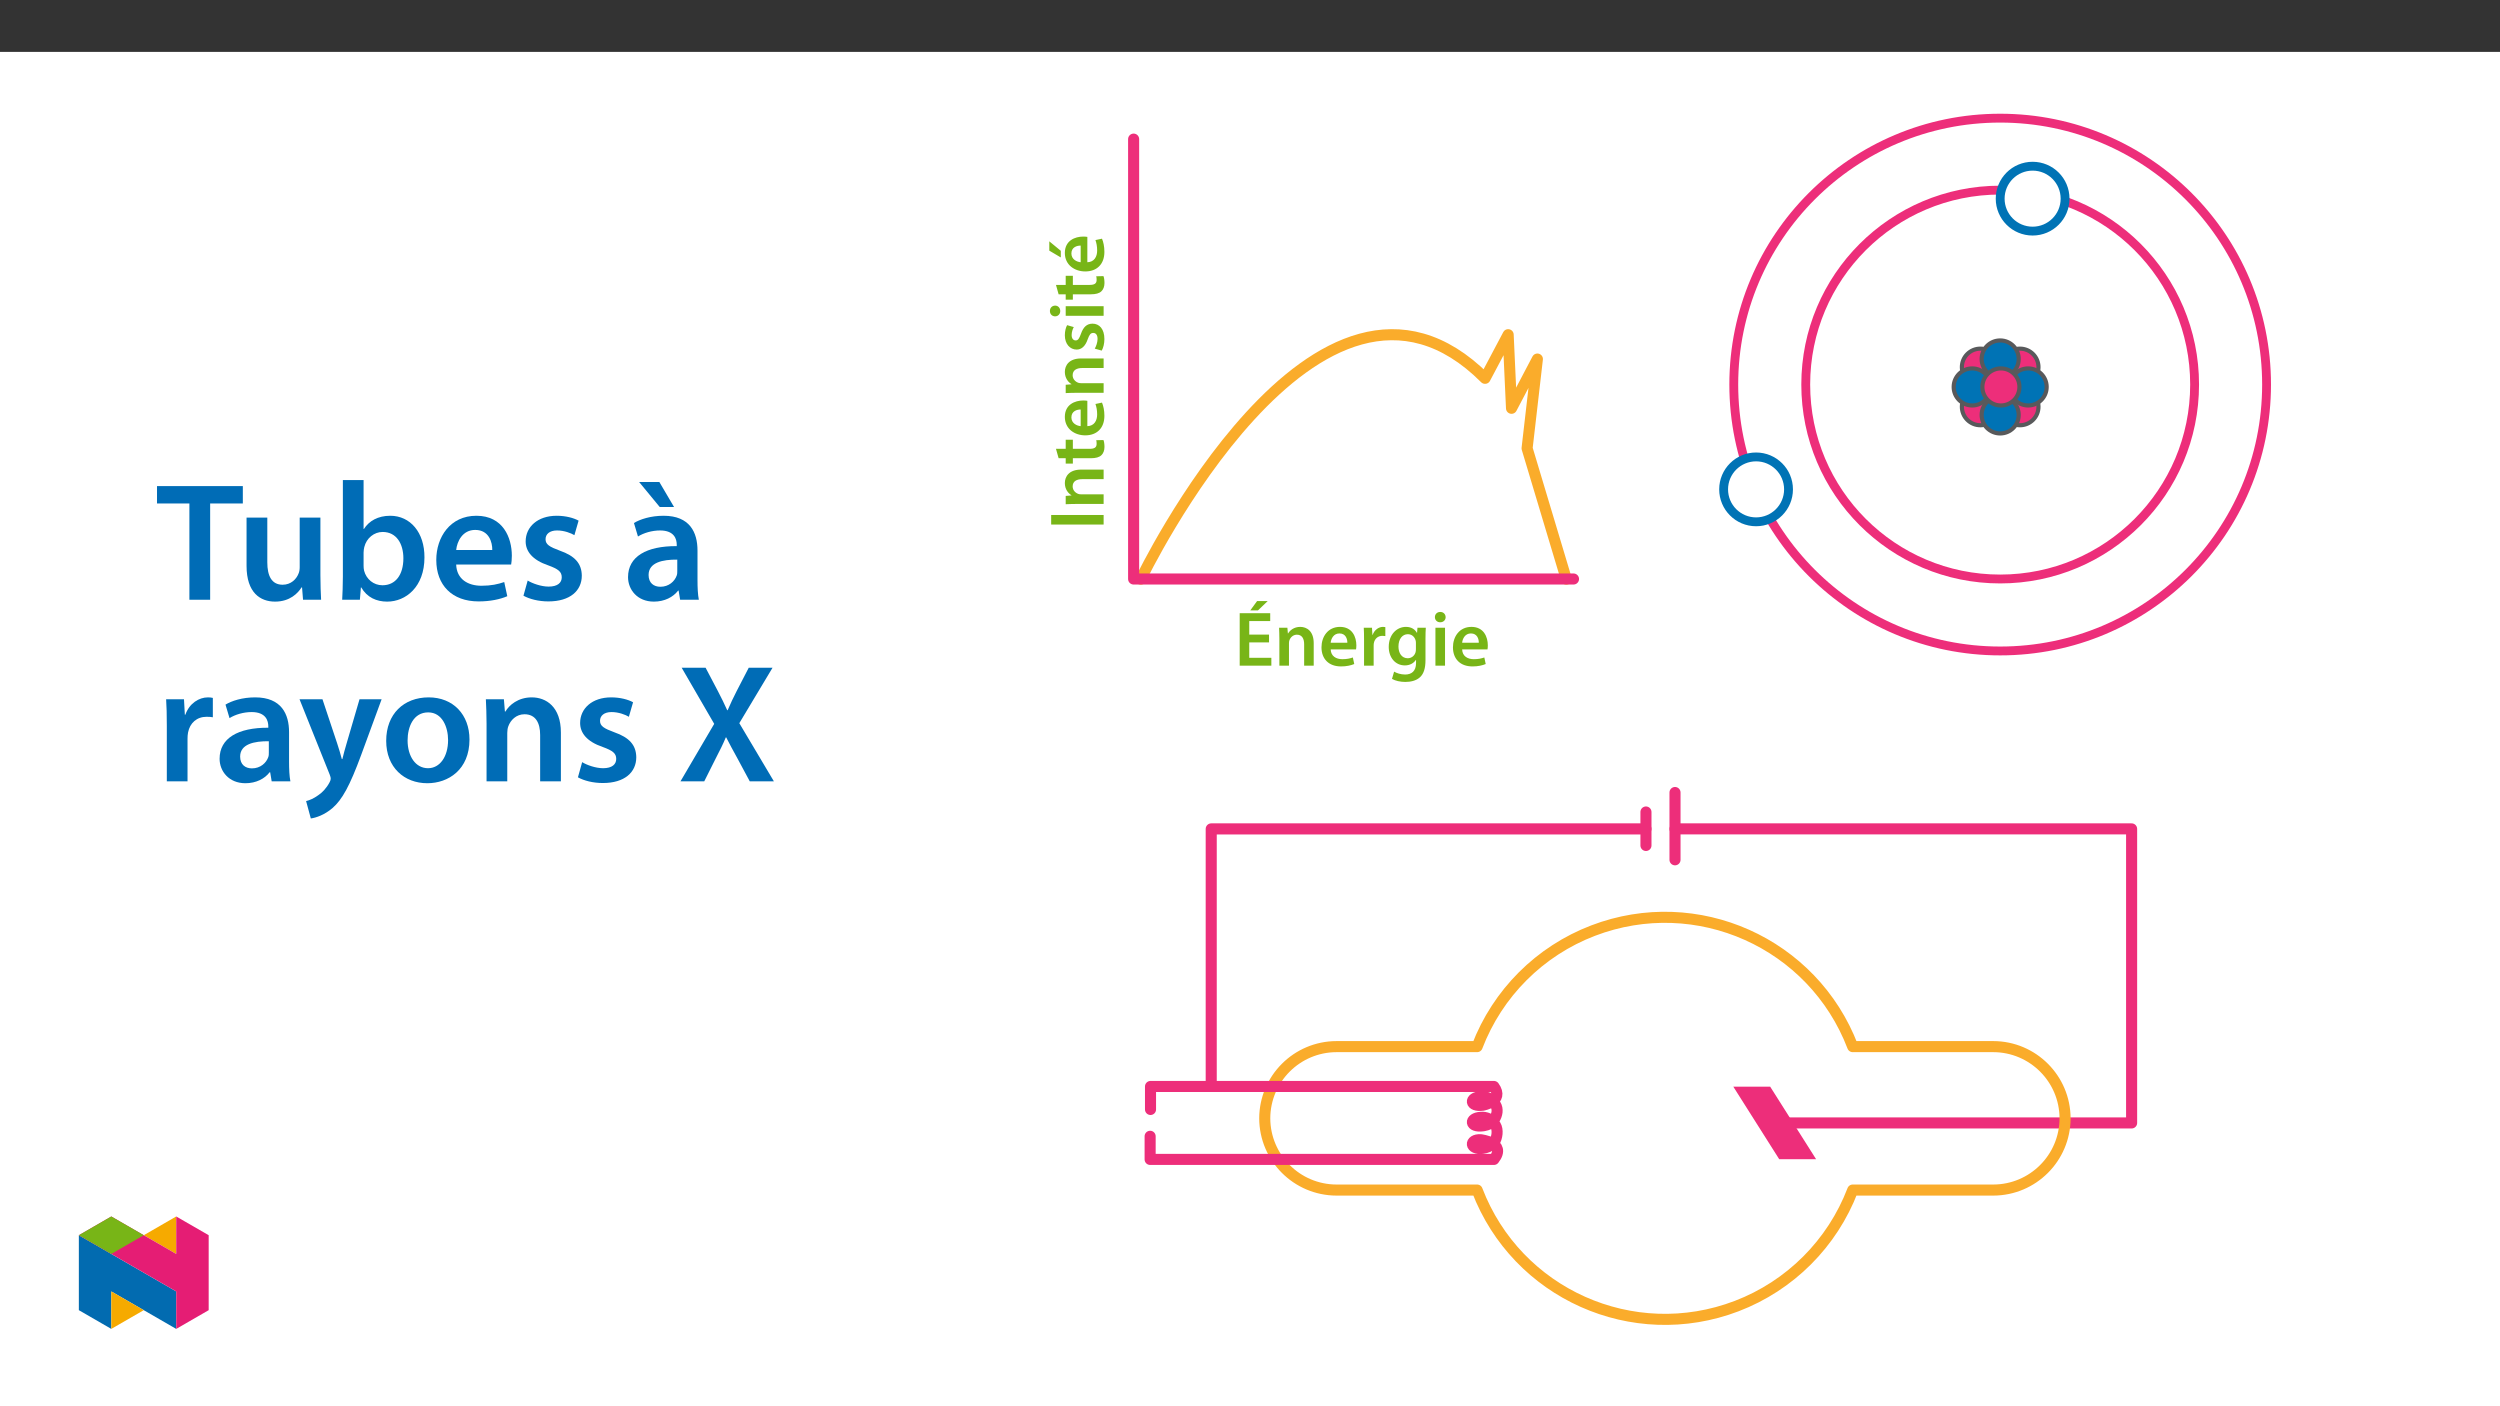
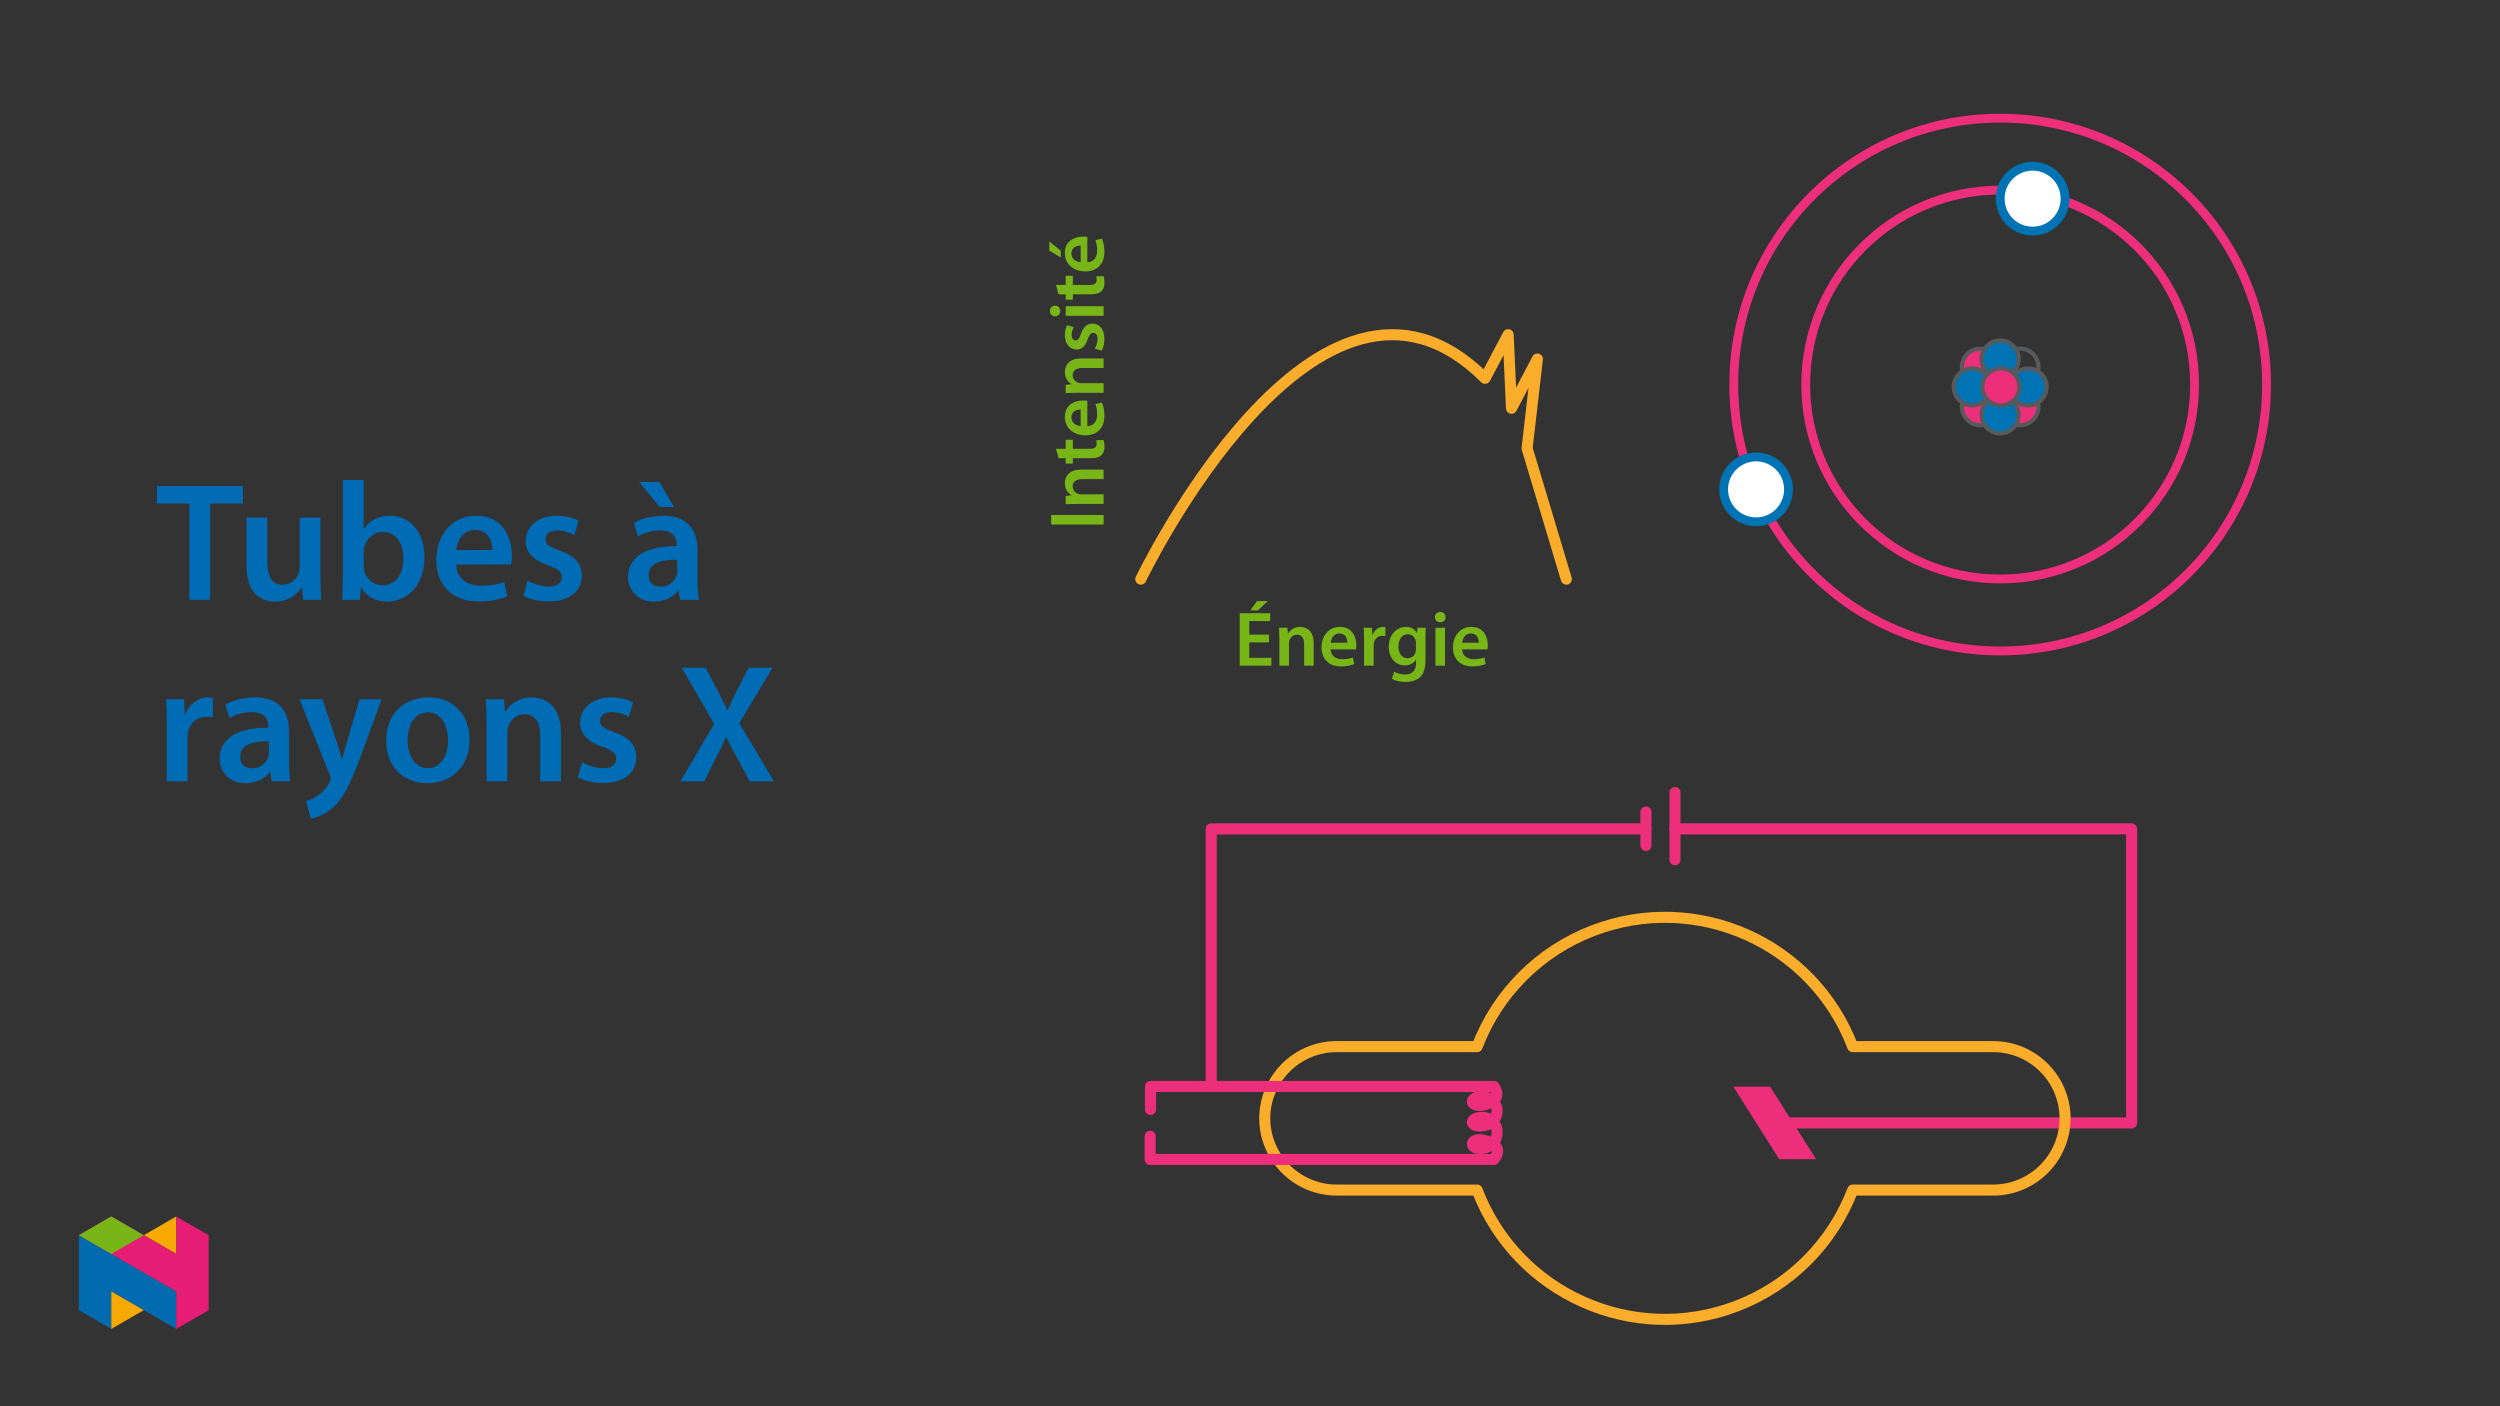
<svg xmlns="http://www.w3.org/2000/svg" xmlns:xlink="http://www.w3.org/1999/xlink" viewBox="0 0 960 540" version="1.1">
  <rect x="0" y="0" width="960" height="540" fill="#333333" stroke="none" />
  <defs>
    <g>
      <symbol overflow="visible" id="glyph0-0">
        <path style="stroke:none;" d="M 0 0 L 0 -14.938 L -20.922 -14.938 L -20.922 0 Z M -11.812 -7.469 L -19.422 -2.391 L -19.422 -12.547 Z M -10.469 -8.375 L -18.078 -13.453 L -2.844 -13.453 Z M -1.5 -2.391 L -9.109 -7.469 L -1.5 -12.547 Z M -18.078 -1.5 L -10.469 -6.578 L -2.844 -1.5 Z M -18.078 -1.5 " />
      </symbol>
      <symbol overflow="visible" id="glyph0-1">
        <path style="stroke:none;" d="M -20.141 -2.125 L 0 -2.125 L 0 -5.797 L -20.141 -5.797 Z M -20.141 -2.125 " />
      </symbol>
      <symbol overflow="visible" id="glyph0-2">
        <path style="stroke:none;" d="M 0 -1.969 L 0 -5.656 L -8.578 -5.656 C -9 -5.656 -9.453 -5.703 -9.75 -5.828 C -10.844 -6.219 -11.891 -7.234 -11.891 -8.703 C -11.891 -10.703 -10.312 -11.484 -8.219 -11.484 L 0 -11.484 L 0 -15.156 L -8.641 -15.156 C -13.234 -15.156 -14.891 -12.531 -14.891 -9.984 C -14.891 -7.562 -13.516 -5.984 -12.375 -5.328 L -12.375 -5.234 L -14.562 -5.047 L -14.562 -1.859 C -13.297 -1.906 -11.891 -1.969 -10.219 -1.969 Z M 0 -1.969 " />
      </symbol>
      <symbol overflow="visible" id="glyph0-3">
        <path style="stroke:none;" d="M -17.281 -2.578 L -14.562 -2.578 L -14.562 -0.516 L -11.812 -0.516 L -11.812 -2.578 L -4.969 -2.578 C -3.047 -2.578 -1.703 -2.922 -0.859 -3.734 C -0.125 -4.422 0.328 -5.531 0.328 -6.906 C 0.328 -8.047 0.156 -9.031 -0.062 -9.562 L -2.844 -9.5 C -2.719 -9.094 -2.688 -8.734 -2.688 -8.078 C -2.688 -6.672 -3.594 -6.188 -5.375 -6.188 L -11.812 -6.188 L -11.812 -9.688 L -14.562 -9.688 L -14.562 -6.188 L -18.297 -6.188 Z M -17.281 -2.578 " />
      </symbol>
      <symbol overflow="visible" id="glyph0-4">
        <path style="stroke:none;" d="M -6.25 -14.312 C -6.578 -14.375 -7.109 -14.438 -7.797 -14.438 C -11 -14.438 -14.891 -12.891 -14.891 -8.156 C -14.891 -3.5 -11.094 -1.047 -7.047 -1.047 C -2.594 -1.047 0.297 -3.828 0.297 -8.547 C 0.297 -10.641 -0.094 -12.375 -0.625 -13.625 L -3.141 -13.094 C -2.75 -11.953 -2.484 -10.766 -2.484 -9.062 C -2.484 -6.703 -3.609 -4.656 -6.25 -4.578 Z M -8.812 -4.578 C -10.312 -4.719 -12.375 -5.672 -12.375 -7.953 C -12.375 -10.406 -10.156 -11 -8.812 -10.969 Z M -8.812 -4.578 " />
      </symbol>
      <symbol overflow="visible" id="glyph0-5">
        <path style="stroke:none;" d="M -0.719 -1.078 C -0.125 -2.156 0.297 -3.734 0.297 -5.5 C 0.297 -9.359 -1.609 -11.422 -4.281 -11.422 C -6.422 -11.391 -7.766 -10.188 -8.703 -7.531 C -9.391 -5.672 -9.797 -4.984 -10.734 -4.984 C -11.625 -4.984 -12.281 -5.703 -12.281 -7.031 C -12.281 -8.312 -11.812 -9.5 -11.453 -10.109 L -14.016 -10.844 C -14.5 -9.984 -14.891 -8.578 -14.891 -6.969 C -14.891 -3.594 -12.906 -1.469 -10.344 -1.469 C -8.609 -1.469 -7.047 -2.625 -6.094 -5.469 C -5.438 -7.266 -4.969 -7.859 -3.969 -7.859 C -3.016 -7.859 -2.328 -7.141 -2.328 -5.531 C -2.328 -4.219 -2.906 -2.625 -3.406 -1.828 Z M -0.719 -1.078 " />
      </symbol>
      <symbol overflow="visible" id="glyph0-6">
        <path style="stroke:none;" d="M 0 -5.656 L -14.562 -5.656 L -14.562 -1.969 L 0 -1.969 Z M -20.625 -3.828 C -20.625 -2.594 -19.75 -1.766 -18.625 -1.766 C -17.547 -1.766 -16.656 -2.578 -16.656 -3.797 C -16.656 -5.078 -17.547 -5.891 -18.625 -5.891 C -19.75 -5.859 -20.625 -5.078 -20.625 -3.828 Z M -20.625 -3.828 " />
      </symbol>
      <symbol overflow="visible" id="glyph0-7">
        <path style="stroke:none;" d="M -6.25 -14.312 C -6.578 -14.375 -7.109 -14.438 -7.797 -14.438 C -11 -14.438 -14.891 -12.891 -14.891 -8.156 C -14.891 -3.5 -11.094 -1.047 -7.047 -1.047 C -2.594 -1.047 0.297 -3.828 0.297 -8.547 C 0.297 -10.641 -0.094 -12.375 -0.625 -13.625 L -3.141 -13.094 C -2.75 -11.953 -2.484 -10.766 -2.484 -9.062 C -2.484 -6.703 -3.609 -4.656 -6.25 -4.578 Z M -8.812 -4.578 C -10.312 -4.719 -12.375 -5.672 -12.375 -7.953 C -12.375 -10.406 -10.156 -11 -8.812 -10.969 Z M -20.859 -9.031 L -16.438 -6.422 L -16.438 -8.969 L -20.859 -12.609 Z M -20.859 -9.031 " />
      </symbol>
      <symbol overflow="visible" id="glyph1-0">
        <path style="stroke:none;" d="M 0 0 L 14.938 0 L 14.938 -20.922 L 0 -20.922 Z M 7.469 -11.812 L 2.391 -19.422 L 12.547 -19.422 Z M 8.375 -10.469 L 13.453 -18.078 L 13.453 -2.844 Z M 2.391 -1.5 L 7.469 -9.109 L 12.547 -1.5 Z M 1.5 -18.078 L 6.578 -10.469 L 1.5 -2.844 Z M 1.5 -18.078 " />
      </symbol>
      <symbol overflow="visible" id="glyph1-1">
        <path style="stroke:none;" d="M 13.391 -11.922 L 5.797 -11.922 L 5.797 -17.125 L 13.844 -17.125 L 13.844 -20.141 L 2.125 -20.141 L 2.125 0 L 14.281 0 L 14.281 -3.016 L 5.797 -3.016 L 5.797 -8.938 L 13.391 -8.938 Z M 8.812 -24.812 L 6.188 -21.219 L 9.141 -21.219 L 12.891 -24.812 Z M 8.812 -24.812 " />
      </symbol>
      <symbol overflow="visible" id="glyph1-2">
        <path style="stroke:none;" d="M 1.969 0 L 5.656 0 L 5.656 -8.578 C 5.656 -9 5.703 -9.453 5.828 -9.75 C 6.219 -10.844 7.234 -11.891 8.703 -11.891 C 10.703 -11.891 11.484 -10.312 11.484 -8.219 L 11.484 0 L 15.156 0 L 15.156 -8.641 C 15.156 -13.234 12.531 -14.891 9.984 -14.891 C 7.562 -14.891 5.984 -13.516 5.328 -12.375 L 5.234 -12.375 L 5.047 -14.562 L 1.859 -14.562 C 1.906 -13.297 1.969 -11.891 1.969 -10.219 Z M 1.969 0 " />
      </symbol>
      <symbol overflow="visible" id="glyph1-3">
        <path style="stroke:none;" d="M 14.312 -6.25 C 14.375 -6.578 14.438 -7.109 14.438 -7.797 C 14.438 -11 12.891 -14.891 8.156 -14.891 C 3.5 -14.891 1.047 -11.094 1.047 -7.047 C 1.047 -2.594 3.828 0.297 8.547 0.297 C 10.641 0.297 12.375 -0.094 13.625 -0.625 L 13.094 -3.141 C 11.953 -2.75 10.766 -2.484 9.062 -2.484 C 6.703 -2.484 4.656 -3.609 4.578 -6.25 Z M 4.578 -8.812 C 4.719 -10.312 5.672 -12.375 7.953 -12.375 C 10.406 -12.375 11 -10.156 10.969 -8.812 Z M 4.578 -8.812 " />
      </symbol>
      <symbol overflow="visible" id="glyph1-4">
        <path style="stroke:none;" d="M 1.969 0 L 5.656 0 L 5.656 -7.562 C 5.656 -7.953 5.672 -8.344 5.734 -8.672 C 6.062 -10.344 7.297 -11.453 9.031 -11.453 C 9.469 -11.453 9.797 -11.422 10.141 -11.359 L 10.141 -14.797 C 9.828 -14.859 9.625 -14.891 9.266 -14.891 C 7.688 -14.891 5.984 -13.844 5.266 -11.812 L 5.172 -11.812 L 5.016 -14.562 L 1.859 -14.562 C 1.938 -13.266 1.969 -11.844 1.969 -9.859 Z M 1.969 0 " />
      </symbol>
      <symbol overflow="visible" id="glyph1-5">
        <path style="stroke:none;" d="M 15.156 -10.375 C 15.156 -12.375 15.219 -13.562 15.281 -14.562 L 12.078 -14.562 L 11.922 -12.609 L 11.859 -12.609 C 11.172 -13.812 9.891 -14.891 7.656 -14.891 C 4.156 -14.891 1.047 -11.984 1.047 -7.203 C 1.047 -3.078 3.609 -0.094 7.234 -0.094 C 9.172 -0.094 10.641 -0.953 11.484 -2.234 L 11.531 -2.234 L 11.531 -0.984 C 11.531 2.156 9.75 3.406 7.359 3.406 C 5.594 3.406 4.031 2.844 3.109 2.297 L 2.297 5.078 C 3.562 5.828 5.531 6.25 7.391 6.25 C 9.391 6.25 11.516 5.828 13 4.484 C 14.531 3.109 15.156 0.922 15.156 -2.125 Z M 11.484 -6.359 C 11.484 -5.953 11.453 -5.438 11.328 -5.078 C 10.906 -3.734 9.719 -2.844 8.344 -2.844 C 6.031 -2.844 4.781 -4.844 4.781 -7.328 C 4.781 -10.281 6.312 -12.078 8.375 -12.078 C 9.922 -12.078 10.969 -11.062 11.359 -9.719 C 11.453 -9.422 11.484 -9.094 11.484 -8.734 Z M 11.484 -6.359 " />
      </symbol>
      <symbol overflow="visible" id="glyph1-6">
        <path style="stroke:none;" d="M 5.656 0 L 5.656 -14.562 L 1.969 -14.562 L 1.969 0 Z M 3.828 -20.625 C 2.594 -20.625 1.766 -19.75 1.766 -18.625 C 1.766 -17.547 2.578 -16.656 3.797 -16.656 C 5.078 -16.656 5.891 -17.547 5.891 -18.625 C 5.859 -19.75 5.078 -20.625 3.828 -20.625 Z M 3.828 -20.625 " />
      </symbol>
      <symbol overflow="visible" id="glyph2-0">
        <path style="stroke:none;" d="M 0 0 L 32.375 0 L 32.375 -45.328 L 0 -45.328 Z M 16.188 -25.578 L 5.188 -42.094 L 27.188 -42.094 Z M 18.125 -22.656 L 29.141 -39.172 L 29.141 -6.156 Z M 5.188 -3.234 L 16.188 -19.75 L 27.188 -3.234 Z M 3.234 -39.172 L 14.25 -22.656 L 3.234 -6.156 Z M 3.234 -39.172 " />
      </symbol>
      <symbol overflow="visible" id="glyph2-1">
        <path style="stroke:none;" d="M 12.953 0 L 20.922 0 L 20.922 -36.969 L 33.469 -36.969 L 33.469 -43.641 L 0.516 -43.641 L 0.516 -36.969 L 12.953 -36.969 Z M 12.953 0 " />
      </symbol>
      <symbol overflow="visible" id="glyph2-2">
        <path style="stroke:none;" d="M 32.5 -31.531 L 24.547 -31.531 L 24.547 -12.5 C 24.547 -11.594 24.406 -10.688 24.094 -10.031 C 23.312 -7.969 21.234 -5.766 18 -5.766 C 13.797 -5.766 12.109 -9.125 12.109 -14.375 L 12.109 -31.531 L 4.141 -31.531 L 4.141 -13.016 C 4.141 -2.719 9.391 0.719 15.094 0.719 C 20.781 0.719 23.891 -2.531 25.25 -4.734 L 25.453 -4.734 L 25.828 0 L 32.766 0 C 32.641 -2.594 32.5 -5.703 32.5 -9.453 Z M 32.5 -31.531 " />
      </symbol>
      <symbol overflow="visible" id="glyph2-3">
        <path style="stroke:none;" d="M 4.281 -8.875 C 4.281 -5.641 4.141 -2.141 4.016 0 L 10.812 0 L 11.203 -4.734 L 11.328 -4.734 C 13.594 -0.844 17.219 0.719 21.297 0.719 C 28.422 0.719 35.609 -4.922 35.609 -16.25 C 35.672 -25.828 30.172 -32.25 22.469 -32.25 C 17.734 -32.25 14.312 -30.234 12.375 -27.188 L 12.234 -27.188 L 12.234 -45.969 L 4.281 -45.969 Z M 12.234 -18.125 C 12.234 -18.906 12.375 -19.625 12.5 -20.203 C 13.344 -23.703 16.312 -26.031 19.547 -26.031 C 24.859 -26.031 27.516 -21.5 27.516 -15.922 C 27.516 -9.516 24.469 -5.562 19.484 -5.562 C 16.062 -5.562 13.281 -7.906 12.438 -11.141 C 12.297 -11.719 12.234 -12.375 12.234 -13.016 Z M 12.234 -18.125 " />
      </symbol>
      <symbol overflow="visible" id="glyph2-4">
        <path style="stroke:none;" d="M 31.016 -13.531 C 31.141 -14.25 31.281 -15.406 31.281 -16.906 C 31.281 -23.828 27.906 -32.25 17.672 -32.25 C 7.578 -32.25 2.266 -24.016 2.266 -15.281 C 2.266 -5.641 8.281 0.641 18.516 0.641 C 23.047 0.641 26.812 -0.188 29.531 -1.359 L 28.359 -6.797 C 25.906 -5.953 23.312 -5.375 19.625 -5.375 C 14.5 -5.375 10.094 -7.828 9.906 -13.531 Z M 9.906 -19.094 C 10.234 -22.344 12.297 -26.812 17.219 -26.812 C 22.531 -26.812 23.828 -22.016 23.766 -19.094 Z M 9.906 -19.094 " />
      </symbol>
      <symbol overflow="visible" id="glyph2-5">
        <path style="stroke:none;" d="M 2.328 -1.547 C 4.656 -0.266 8.094 0.641 11.906 0.641 C 20.266 0.641 24.734 -3.5 24.734 -9.266 C 24.672 -13.922 22.078 -16.828 16.312 -18.844 C 12.297 -20.328 10.812 -21.234 10.812 -23.25 C 10.812 -25.188 12.375 -26.609 15.219 -26.609 C 18 -26.609 20.594 -25.578 21.891 -24.797 L 23.5 -30.375 C 21.625 -31.406 18.578 -32.25 15.094 -32.25 C 7.766 -32.25 3.172 -27.969 3.172 -22.406 C 3.172 -18.641 5.703 -15.281 11.844 -13.203 C 15.734 -11.781 17.031 -10.75 17.031 -8.609 C 17.031 -6.547 15.469 -5.047 11.984 -5.047 C 9.125 -5.047 5.703 -6.281 3.953 -7.375 Z M 2.328 -1.547 " />
      </symbol>
      <symbol overflow="visible" id="glyph2-6">
        <path style="stroke:none;" d="M 28.75 -18.906 C 28.75 -25.828 25.828 -32.25 15.734 -32.25 C 10.75 -32.25 6.672 -30.891 4.344 -29.469 L 5.891 -24.281 C 8.031 -25.641 11.266 -26.609 14.375 -26.609 C 19.938 -26.609 20.781 -23.188 20.781 -21.109 L 20.781 -20.594 C 9.125 -20.656 2.078 -16.578 2.078 -8.672 C 2.078 -3.891 5.641 0.719 11.984 0.719 C 16.125 0.719 19.422 -1.031 21.297 -3.5 L 21.5 -3.5 L 22.078 0 L 29.266 0 C 28.875 -1.938 28.75 -4.734 28.75 -7.578 Z M 20.984 -11.078 C 20.984 -10.484 20.984 -9.906 20.781 -9.328 C 20 -7.062 17.734 -4.984 14.5 -4.984 C 11.984 -4.984 9.969 -6.406 9.969 -9.516 C 9.969 -14.312 15.344 -15.469 20.984 -15.406 Z M 6.344 -45.203 L 14.25 -35.609 L 19.75 -35.609 L 14.109 -45.203 Z M 6.344 -45.203 " />
      </symbol>
      <symbol overflow="visible" id="glyph2-7">
        <path style="stroke:none;" d="M 4.281 0 L 12.234 0 L 12.234 -16.375 C 12.234 -17.219 12.297 -18.062 12.438 -18.781 C 13.141 -22.406 15.797 -24.797 19.547 -24.797 C 20.531 -24.797 21.234 -24.734 21.953 -24.609 L 21.953 -32.047 C 21.297 -32.188 20.844 -32.25 20.078 -32.25 C 16.641 -32.25 12.953 -29.984 11.391 -25.578 L 11.203 -25.578 L 10.875 -31.531 L 4.016 -31.531 C 4.203 -28.75 4.281 -25.641 4.281 -21.375 Z M 4.281 0 " />
      </symbol>
      <symbol overflow="visible" id="glyph2-8">
        <path style="stroke:none;" d="M 28.75 -18.906 C 28.75 -25.828 25.828 -32.25 15.734 -32.25 C 10.75 -32.25 6.672 -30.891 4.344 -29.469 L 5.891 -24.281 C 8.031 -25.641 11.266 -26.609 14.375 -26.609 C 19.938 -26.609 20.781 -23.188 20.781 -21.109 L 20.781 -20.594 C 9.125 -20.656 2.078 -16.578 2.078 -8.672 C 2.078 -3.891 5.641 0.719 11.984 0.719 C 16.125 0.719 19.422 -1.031 21.297 -3.5 L 21.5 -3.5 L 22.078 0 L 29.266 0 C 28.875 -1.938 28.75 -4.734 28.75 -7.578 Z M 20.984 -11.078 C 20.984 -10.484 20.984 -9.906 20.781 -9.328 C 20 -7.062 17.734 -4.984 14.5 -4.984 C 11.984 -4.984 9.969 -6.406 9.969 -9.516 C 9.969 -14.312 15.344 -15.469 20.984 -15.406 Z M 20.984 -11.078 " />
      </symbol>
      <symbol overflow="visible" id="glyph2-9">
        <path style="stroke:none;" d="M 0.516 -31.531 L 12.109 -2.594 C 12.438 -1.812 12.5 -1.359 12.5 -1.031 C 12.5 -0.641 12.375 -0.188 12.047 0.391 C 10.938 2.531 9.188 4.406 7.641 5.375 C 6.016 6.547 4.406 7.25 3.047 7.578 L 4.859 14.25 C 6.797 13.984 10.031 12.953 13.203 10.234 C 16.906 7 19.812 1.75 24.156 -10.031 L 32.047 -31.531 L 23.562 -31.531 L 18.641 -14.703 C 18 -12.688 17.422 -10.297 16.969 -8.547 L 16.766 -8.547 C 16.312 -10.297 15.609 -12.688 14.953 -14.641 L 9.328 -31.531 Z M 0.516 -31.531 " />
      </symbol>
      <symbol overflow="visible" id="glyph2-10">
        <path style="stroke:none;" d="M 18.578 -32.25 C 9.062 -32.25 2.266 -25.906 2.266 -15.547 C 2.266 -5.375 9.188 0.719 18.062 0.719 C 26.094 0.719 34.25 -4.469 34.25 -16.062 C 34.25 -25.641 27.969 -32.25 18.578 -32.25 Z M 18.391 -26.484 C 23.828 -26.484 26.031 -20.781 26.031 -15.859 C 26.031 -9.453 22.859 -5.047 18.328 -5.047 C 13.531 -5.047 10.484 -9.641 10.484 -15.734 C 10.484 -20.984 12.75 -26.484 18.391 -26.484 Z M 18.391 -26.484 " />
      </symbol>
      <symbol overflow="visible" id="glyph2-11">
        <path style="stroke:none;" d="M 4.281 0 L 12.234 0 L 12.234 -18.578 C 12.234 -19.484 12.375 -20.469 12.625 -21.109 C 13.469 -23.5 15.672 -25.766 18.844 -25.766 C 23.188 -25.766 24.859 -22.344 24.859 -17.812 L 24.859 0 L 32.828 0 L 32.828 -18.719 C 32.828 -28.688 27.125 -32.25 21.625 -32.25 C 16.375 -32.25 12.953 -29.266 11.531 -26.812 L 11.328 -26.812 L 10.938 -31.531 L 4.016 -31.531 C 4.141 -28.812 4.281 -25.766 4.281 -22.141 Z M 4.281 0 " />
      </symbol>
      <symbol overflow="visible" id="glyph2-12">
        <path style="stroke:none;" d="M 37.172 0 L 23.891 -22.344 L 36.656 -43.641 L 27.516 -43.641 L 22.859 -34.641 C 21.5 -31.984 20.594 -30.047 19.422 -27.328 L 19.234 -27.328 C 18.125 -29.781 17.094 -31.922 15.672 -34.641 L 10.938 -43.641 L 1.75 -43.641 L 14.25 -22.078 L 1.297 0 L 10.422 0 L 14.766 -8.672 C 16.516 -12.047 17.672 -14.375 18.719 -16.906 L 18.844 -16.906 C 20.141 -14.375 21.375 -12.047 23.25 -8.672 L 27.906 0 Z M 37.172 0 " />
      </symbol>
    </g>
    <clipPath id="clip1">
      <path d="M 483 350 L 796 350 L 796 508.77 L 483 508.77 Z M 483 350 " />
    </clipPath>
    <clipPath id="clip2">
      <path d="M 433.188 51 L 607 51 L 607 225 L 433.188 225 Z M 433.188 51 " />
    </clipPath>
    <clipPath id="clip3">
      <path d="M 664 43.672 L 872.062 43.672 L 872.062 252 L 664 252 Z M 664 43.672 " />
    </clipPath>
    <clipPath id="clip4">
      <path d="M 30.277 474 L 68 474 L 68 510.301 L 30.277 510.301 Z M 30.277 474 " />
    </clipPath>
    <clipPath id="clip5">
      <path d="M 42 495 L 56 495 L 56 510.301 L 42 510.301 Z M 42 495 " />
    </clipPath>
    <clipPath id="clip6">
      <path d="M 55 467.125 L 68 467.125 L 68 482 L 55 482 Z M 55 467.125 " />
    </clipPath>
    <clipPath id="clip7">
      <path d="M 30.277 467.125 L 80.133 467.125 L 80.133 510.301 L 30.277 510.301 Z M 30.277 467.125 " />
    </clipPath>
    <clipPath id="clip8">
      <path d="M 30.277 467.125 L 56 467.125 L 56 482 L 30.277 482 Z M 30.277 467.125 " />
    </clipPath>
  </defs>
  <g id="surface1">
-     <path style=" stroke:none;fill-rule:nonzero;fill:rgb(100%,100%,100%);fill-opacity:1;" d="M 0 559.926 L 960 559.926 L 960 19.926 L 0 19.926 Z M 0 559.926 " />
    <path style="fill:none;stroke-width:5;stroke-linecap:round;stroke-linejoin:round;stroke:rgb(92.899%,17.999%,47.8%);stroke-opacity:1;stroke-miterlimit:4;" d="M -0 -0.001 L 154.439 -0.001 L 154.439 132.84 L -51.838 132.84 " transform="matrix(0.85,0,0,-0.85,687.266,431.21)" />
    <path style="fill:none;stroke-width:5;stroke-linecap:round;stroke-linejoin:round;stroke:rgb(92.899%,17.999%,47.8%);stroke-opacity:1;stroke-miterlimit:4;" d="M -0.001 -0.001 L -0.001 114.48 L 196.396 114.48 " transform="matrix(0.85,0,0,-0.85,465.11,415.605)" />
    <path style="fill:none;stroke-width:5;stroke-linecap:round;stroke-linejoin:round;stroke:rgb(92.899%,17.999%,47.8%);stroke-opacity:1;stroke-miterlimit:4;" d="M -0 -0.002 L -0 -15.122 " transform="matrix(0.85,0,0,-0.85,632.047,311.803)" />
    <path style="fill:none;stroke-width:5;stroke-linecap:round;stroke-linejoin:round;stroke:rgb(92.899%,17.999%,47.8%);stroke-opacity:1;stroke-miterlimit:4;" d="M 0.001 -0.001 L 0.001 -30.401 " transform="matrix(0.85,0,0,-0.85,643.202,304.323)" />
    <path style="fill-rule:nonzero;fill:rgb(92.899%,17.999%,47.8%);fill-opacity:1;stroke-width:0.75;stroke-linecap:butt;stroke-linejoin:miter;stroke:rgb(92.899%,17.999%,47.8%);stroke-opacity:1;stroke-miterlimit:10;" d="M -0 -0.001 L -15.768 -0.001 L -36.039 32.021 L -20.272 32.021 Z M -0 -0.001 " transform="matrix(0.85,0,0,-0.85,696.805,444.82)" />
    <g clip-path="url(#clip1)" clip-rule="nonzero">
      <path style="fill:none;stroke-width:5;stroke-linecap:round;stroke-linejoin:round;stroke:rgb(98%,67.499%,16.899%);stroke-opacity:1;stroke-miterlimit:4;" d="M 0.001 0.001 L -63.538 0.001 C -81.447 46.857 -133.951 70.322 -180.808 52.413 C -204.939 43.19 -223.997 24.132 -233.22 0.001 L -296.759 0.001 C -314.631 -0.054 -329.107 -14.526 -329.158 -32.398 C -329.107 -50.27 -314.631 -64.747 -296.759 -64.802 L -233.22 -64.802 C -215.311 -111.658 -162.807 -135.123 -115.95 -117.214 C -91.819 -107.991 -72.761 -88.933 -63.538 -64.802 L 0.001 -64.802 C 17.873 -64.747 32.349 -50.27 32.4 -32.398 C 32.349 -14.526 17.873 -0.054 0.001 0.001 Z M 0.001 0.001 " transform="matrix(0.85,0,0,-0.85,765.448,401.903)" />
    </g>
    <path style="fill:none;stroke-width:5;stroke-linecap:round;stroke-linejoin:round;stroke:rgb(98%,67.499%,16.899%);stroke-opacity:1;stroke-miterlimit:4;" d="M 0.002 -0.001 C 0.002 -0.001 79.919 166.322 155.522 90.72 L 165.958 110.426 L 167.479 77.182 L 179.161 99.42 L 174.51 59.098 L 192.24 -0.001 " transform="matrix(0.85,0,0,-0.85,438.068,222.386)" />
    <g clip-path="url(#clip2)" clip-rule="nonzero">
-       <path style="fill:none;stroke-width:5;stroke-linecap:round;stroke-linejoin:round;stroke:rgb(92.899%,17.999%,47.8%);stroke-opacity:1;stroke-miterlimit:4;" d="M 0 -0.002 L -198.722 -0.002 L -198.722 198.721 " transform="matrix(0.85,0,0,-0.85,604.226,222.335)" />
-     </g>
+       </g>
    <path style="fill:none;stroke-width:4;stroke-linecap:round;stroke-linejoin:round;stroke:rgb(92.899%,17.999%,47.8%);stroke-opacity:1;stroke-miterlimit:4;" d="M 0 0.002 C 48.511 0.002 87.84 -39.328 87.84 -87.839 C 87.84 -136.354 48.511 -175.683 0 -175.683 C -48.511 -175.683 -87.84 -136.354 -87.84 -87.839 C -87.84 -39.328 -48.511 0.002 0 0.002 Z M 0 0.002 " transform="matrix(0.85,0,0,-0.85,768.066,73.005)" />
    <g clip-path="url(#clip3)" clip-rule="nonzero">
-       <path style="fill:none;stroke-width:4;stroke-linecap:round;stroke-linejoin:round;stroke:rgb(92.899%,17.999%,47.8%);stroke-opacity:1;stroke-miterlimit:4;" d="M 0 0.001 C 66.466 0.001 120.349 -53.882 120.349 -120.348 C 120.349 -186.819 66.466 -240.702 0 -240.702 C -66.466 -240.702 -120.349 -186.819 -120.349 -120.348 C -120.349 -53.882 -66.466 0.001 0 0.001 Z M 0 0.001 " transform="matrix(0.85,0,0,-0.85,768.066,45.372)" />
+       <path style="fill:none;stroke-width:4;stroke-linecap:round;stroke-linejoin:round;stroke:rgb(92.899%,17.999%,47.8%);stroke-opacity:1;stroke-miterlimit:4;" d="M 0 0.001 C 66.466 0.001 120.349 -53.882 120.349 -120.348 C 120.349 -186.819 66.466 -240.702 0 -240.702 C -66.466 -240.702 -120.349 -186.819 -120.349 -120.348 C -120.349 -53.882 -66.466 0.001 0 0.001 M 0 0.001 " transform="matrix(0.85,0,0,-0.85,768.066,45.372)" />
    </g>
    <path style=" stroke:none;fill-rule:nonzero;fill:rgb(100%,100%,100%);fill-opacity:1;" d="M 780.527 63.824 C 787.41 63.824 792.988 69.402 792.988 76.285 C 792.988 83.168 787.41 88.746 780.527 88.746 C 773.645 88.746 768.066 83.168 768.066 76.285 C 768.066 69.402 773.645 63.824 780.527 63.824 " />
    <path style="fill:none;stroke-width:4;stroke-linecap:round;stroke-linejoin:round;stroke:rgb(0%,45.099%,70.999%);stroke-opacity:1;stroke-miterlimit:4;" d="M -0 0.001 C 8.097 0.001 14.66 -6.561 14.66 -14.659 C 14.66 -22.756 8.097 -29.319 -0 -29.319 C -8.098 -29.319 -14.66 -22.756 -14.66 -14.659 C -14.66 -6.561 -8.098 0.001 -0 0.001 Z M -0 0.001 " transform="matrix(0.85,0,0,-0.85,780.527,63.825)" />
    <path style=" stroke:none;fill-rule:nonzero;fill:rgb(100%,100%,100%);fill-opacity:1;" d="M 674.332 175.457 C 681.215 175.457 686.793 181.035 686.793 187.918 C 686.793 194.797 681.215 200.379 674.332 200.379 C 667.449 200.379 661.871 194.797 661.871 187.918 C 661.871 181.035 667.449 175.457 674.332 175.457 " />
    <path style="fill:none;stroke-width:4;stroke-linecap:round;stroke-linejoin:round;stroke:rgb(0%,45.099%,70.999%);stroke-opacity:1;stroke-miterlimit:4;" d="M -0.001 -0.002 C 8.096 -0.002 14.659 -6.564 14.659 -14.662 C 14.659 -22.755 8.096 -29.322 -0.001 -29.322 C -8.099 -29.322 -14.661 -22.755 -14.661 -14.662 C -14.661 -6.564 -8.099 -0.002 -0.001 -0.002 Z M -0.001 -0.002 " transform="matrix(0.85,0,0,-0.85,674.333,175.456)" />
-     <path style=" stroke:none;fill-rule:nonzero;fill:rgb(92.899%,17.999%,47.8%);fill-opacity:1;" d="M 775.664 133.879 C 779.594 133.879 782.777 137.062 782.777 140.992 C 782.777 144.922 779.594 148.105 775.664 148.105 C 771.734 148.105 768.547 144.922 768.547 140.992 C 768.547 137.062 771.734 133.879 775.664 133.879 " />
    <path style="fill:none;stroke-width:1.87;stroke-linecap:round;stroke-linejoin:round;stroke:rgb(34.499%,34.9%,35.699%);stroke-opacity:1;stroke-miterlimit:4;" d="M 0.002 -0.002 C 4.625 -0.002 8.371 -3.747 8.371 -8.37 C 8.371 -12.994 4.625 -16.739 0.002 -16.739 C -4.621 -16.739 -8.371 -12.994 -8.371 -8.37 C -8.371 -3.747 -4.621 -0.002 0.002 -0.002 Z M 0.002 -0.002 " transform="matrix(0.85,0,0,-0.85,775.662,133.877)" />
    <path style=" stroke:none;fill-rule:nonzero;fill:rgb(92.899%,17.999%,47.8%);fill-opacity:1;" d="M 760.469 149.07 C 764.398 149.07 767.586 152.254 767.586 156.184 C 767.586 160.113 764.398 163.297 760.469 163.297 C 756.539 163.297 753.355 160.113 753.355 156.184 C 753.355 152.254 756.539 149.07 760.469 149.07 " />
    <path style="fill:none;stroke-width:1.87;stroke-linecap:round;stroke-linejoin:round;stroke:rgb(34.499%,34.9%,35.699%);stroke-opacity:1;stroke-miterlimit:4;" d="M -0.001 -0 C 4.622 -0 8.372 -3.745 8.372 -8.369 C 8.372 -12.992 4.622 -16.737 -0.001 -16.737 C -4.624 -16.737 -8.369 -12.992 -8.369 -8.369 C -8.369 -3.745 -4.624 -0 -0.001 -0 Z M -0.001 -0 " transform="matrix(0.85,0,0,-0.85,760.47,149.07)" />
    <path style=" stroke:none;fill-rule:nonzero;fill:rgb(92.899%,17.999%,47.8%);fill-opacity:1;" d="M 760.469 133.879 C 764.398 133.879 767.586 137.062 767.586 140.992 C 767.586 144.922 764.398 148.105 760.469 148.105 C 756.539 148.105 753.355 144.922 753.355 140.992 C 753.355 137.062 756.539 133.879 760.469 133.879 " />
    <path style="fill:none;stroke-width:1.87;stroke-linecap:round;stroke-linejoin:round;stroke:rgb(34.499%,34.9%,35.699%);stroke-opacity:1;stroke-miterlimit:4;" d="M -0.001 -0.002 C 4.622 -0.002 8.372 -3.747 8.372 -8.37 C 8.372 -12.994 4.622 -16.739 -0.001 -16.739 C -4.624 -16.739 -8.369 -12.994 -8.369 -8.37 C -8.369 -3.747 -4.624 -0.002 -0.001 -0.002 Z M -0.001 -0.002 " transform="matrix(0.85,0,0,-0.85,760.47,133.877)" />
    <path style=" stroke:none;fill-rule:nonzero;fill:rgb(92.899%,17.999%,47.8%);fill-opacity:1;" d="M 775.664 149.07 C 779.594 149.07 782.777 152.254 782.777 156.184 C 782.777 160.113 779.594 163.297 775.664 163.297 C 771.734 163.297 768.547 160.113 768.547 156.184 C 768.547 152.254 771.734 149.07 775.664 149.07 " />
    <path style="fill:none;stroke-width:1.87;stroke-linecap:round;stroke-linejoin:round;stroke:rgb(34.499%,34.9%,35.699%);stroke-opacity:1;stroke-miterlimit:4;" d="M 0.002 -0 C 4.625 -0 8.371 -3.745 8.371 -8.369 C 8.371 -12.992 4.625 -16.737 0.002 -16.737 C -4.621 -16.737 -8.371 -12.992 -8.371 -8.369 C -8.371 -3.745 -4.621 -0 0.002 -0 Z M 0.002 -0 " transform="matrix(0.85,0,0,-0.85,775.662,149.07)" />
    <path style=" stroke:none;fill-rule:nonzero;fill:rgb(0%,45.099%,70.999%);fill-opacity:1;" d="M 778.809 141.473 C 782.738 141.473 785.922 144.66 785.922 148.59 C 785.922 152.516 782.738 155.703 778.809 155.703 C 774.879 155.703 771.695 152.516 771.695 148.59 C 771.695 144.66 774.879 141.473 778.809 141.473 " />
    <path style="fill:none;stroke-width:1.87;stroke-linecap:round;stroke-linejoin:round;stroke:rgb(34.499%,34.9%,35.699%);stroke-opacity:1;stroke-miterlimit:4;" d="M -0.001 0.001 C 4.622 0.001 8.368 -3.749 8.368 -8.372 C 8.368 -12.99 4.622 -16.74 -0.001 -16.74 C -4.624 -16.74 -8.369 -12.99 -8.369 -8.372 C -8.369 -3.749 -4.624 0.001 -0.001 0.001 Z M -0.001 0.001 " transform="matrix(0.85,0,0,-0.85,778.809,141.474)" />
    <path style=" stroke:none;fill-rule:nonzero;fill:rgb(0%,45.099%,70.999%);fill-opacity:1;" d="M 757.324 141.473 C 761.254 141.473 764.438 144.66 764.438 148.59 C 764.438 152.516 761.254 155.703 757.324 155.703 C 753.395 155.703 750.211 152.516 750.211 148.59 C 750.211 144.66 753.395 141.473 757.324 141.473 " />
    <path style="fill:none;stroke-width:1.87;stroke-linecap:round;stroke-linejoin:round;stroke:rgb(34.499%,34.9%,35.699%);stroke-opacity:1;stroke-miterlimit:4;" d="M 0.001 0.001 C 4.624 0.001 8.369 -3.749 8.369 -8.372 C 8.369 -12.99 4.624 -16.74 0.001 -16.74 C -4.622 -16.74 -8.368 -12.99 -8.368 -8.372 C -8.368 -3.749 -4.622 0.001 0.001 0.001 Z M 0.001 0.001 " transform="matrix(0.85,0,0,-0.85,757.323,141.474)" />
    <path style=" stroke:none;fill-rule:nonzero;fill:rgb(0%,45.099%,70.999%);fill-opacity:1;" d="M 768.066 130.73 C 771.996 130.73 775.18 133.918 775.18 137.844 C 775.18 141.773 771.996 144.961 768.066 144.961 C 764.137 144.961 760.953 141.773 760.953 137.844 C 760.953 133.918 764.137 130.73 768.066 130.73 " />
    <path style="fill:none;stroke-width:1.87;stroke-linecap:round;stroke-linejoin:round;stroke:rgb(34.499%,34.9%,35.699%);stroke-opacity:1;stroke-miterlimit:4;" d="M 0 0 C 4.623 0 8.369 -3.75 8.369 -8.369 C 8.369 -12.992 4.623 -16.742 0 -16.742 C -4.623 -16.742 -8.369 -12.992 -8.369 -8.369 C -8.369 -3.75 -4.623 0 0 0 Z M 0 0 " transform="matrix(0.85,0,0,-0.85,768.066,130.73)" />
    <path style=" stroke:none;fill-rule:nonzero;fill:rgb(0%,45.099%,70.999%);fill-opacity:1;" d="M 768.066 152.215 C 771.996 152.215 775.18 155.402 775.18 159.332 C 775.18 163.262 771.996 166.445 768.066 166.445 C 764.137 166.445 760.953 163.262 760.953 159.332 C 760.953 155.402 764.137 152.215 768.066 152.215 " />
    <path style="fill:none;stroke-width:1.87;stroke-linecap:round;stroke-linejoin:round;stroke:rgb(34.499%,34.9%,35.699%);stroke-opacity:1;stroke-miterlimit:4;" d="M 0 0.002 C 4.623 0.002 8.369 -3.748 8.369 -8.371 C 8.369 -12.994 4.623 -16.74 0 -16.74 C -4.623 -16.74 -8.369 -12.994 -8.369 -8.371 C -8.369 -3.748 -4.623 0.002 0 0.002 Z M 0 0.002 " transform="matrix(0.85,0,0,-0.85,768.066,152.217)" />
    <path style=" stroke:none;fill-rule:nonzero;fill:rgb(92.899%,17.999%,47.8%);fill-opacity:1;" d="M 768.348 141.473 C 772.273 141.473 775.461 144.66 775.461 148.59 C 775.461 152.516 772.273 155.703 768.348 155.703 C 764.418 155.703 761.23 152.516 761.23 148.59 C 761.23 144.66 764.418 141.473 768.348 141.473 " />
    <path style="fill:none;stroke-width:1.87;stroke-linecap:round;stroke-linejoin:round;stroke:rgb(34.499%,34.9%,35.699%);stroke-opacity:1;stroke-miterlimit:4;" d="M 0.002 0.001 C 4.62 0.001 8.37 -3.749 8.37 -8.372 C 8.37 -12.99 4.62 -16.74 0.002 -16.74 C -4.621 -16.74 -8.371 -12.99 -8.371 -8.372 C -8.371 -3.749 -4.621 0.001 0.002 0.001 Z M 0.002 0.001 " transform="matrix(0.85,0,0,-0.85,768.346,141.474)" />
    <path style="fill:none;stroke-width:5;stroke-linecap:round;stroke-linejoin:round;stroke:rgb(92.899%,17.999%,47.8%);stroke-opacity:1;stroke-miterlimit:4;" d="M 0 -0.001 L 0 10.381 L 155.143 10.381 C 160.014 3.722 150.115 1.916 150.115 1.916 C 144.122 1.102 143.888 5.436 149.15 5.753 C 151.59 6.01 153.971 4.921 155.368 2.908 C 155.547 2.66 155.708 2.403 155.855 2.141 C 157.087 0.124 156.664 -2.404 155.271 -4.546 C 155.069 -4.794 154.793 -4.991 154.582 -5.263 C 153.139 -7.138 150.115 -7.395 150.115 -7.395 C 144.122 -8.208 143.888 -3.875 149.15 -3.558 C 151.59 -3.3 153.971 -4.394 155.368 -6.402 C 155.547 -6.65 155.708 -6.908 155.855 -7.174 C 157.087 -9.187 156.664 -12.717 155.271 -14.858 C 155.06 -15.115 154.83 -15.354 154.582 -15.575 C 153.327 -16.664 151.765 -17.34 150.115 -17.519 C 144.122 -18.328 143.888 -13.378 149.15 -13.677 C 149.15 -13.677 161.076 -15.019 155.143 -22.57 L -0.174 -22.57 L -0.174 -12.119 " transform="matrix(0.85,0,0,-0.85,441.797,426.031)" />
    <g style="fill:rgb(47.06%,70.979%,9.021%);fill-opacity:1;">
      <use xlink:href="#glyph0-1" x="423.79" y="203.552" />
    </g>
    <g style="fill:rgb(47.06%,70.979%,9.021%);fill-opacity:1;">
      <use xlink:href="#glyph0-2" x="423.79" y="195.482" />
    </g>
    <g style="fill:rgb(47.06%,70.979%,9.021%);fill-opacity:1;">
      <use xlink:href="#glyph0-3" x="423.79" y="178.536" />
    </g>
    <g style="fill:rgb(47.06%,70.979%,9.021%);fill-opacity:1;">
      <use xlink:href="#glyph0-4" x="423.79" y="168.224" />
      <use xlink:href="#glyph0-2" x="423.79" y="152.802" />
      <use xlink:href="#glyph0-5" x="423.79" y="135.706" />
      <use xlink:href="#glyph0-6" x="423.79" y="123.243" />
      <use xlink:href="#glyph0-3" x="423.79" y="115.592" />
    </g>
    <g style="fill:rgb(47.06%,70.979%,9.021%);fill-opacity:1;">
      <use xlink:href="#glyph0-7" x="423.79" y="105.281" />
    </g>
    <g style="fill:rgb(47.06%,70.979%,9.021%);fill-opacity:1;">
      <use xlink:href="#glyph1-1" x="473.917" y="255.612" />
      <use xlink:href="#glyph1-2" x="489.309" y="255.612" />
      <use xlink:href="#glyph1-3" x="506.405" y="255.612" />
      <use xlink:href="#glyph1-4" x="521.827" y="255.612" />
    </g>
    <g style="fill:rgb(47.06%,70.979%,9.021%);fill-opacity:1;">
      <use xlink:href="#glyph1-5" x="532.228" y="255.612" />
    </g>
    <g style="fill:rgb(47.06%,70.979%,9.021%);fill-opacity:1;">
      <use xlink:href="#glyph1-6" x="549.235" y="255.612" />
      <use xlink:href="#glyph1-3" x="556.886" y="255.612" />
    </g>
    <g style="fill:rgb(0%,42.354%,71.373%);fill-opacity:1;">
      <use xlink:href="#glyph2-1" x="59.776" y="230.302" />
    </g>
    <g style="fill:rgb(0%,42.354%,71.373%);fill-opacity:1;">
      <use xlink:href="#glyph2-2" x="90.536" y="230.302" />
      <use xlink:href="#glyph2-3" x="127.382" y="230.302" />
      <use xlink:href="#glyph2-4" x="165.265" y="230.302" />
      <use xlink:href="#glyph2-5" x="198.68" y="230.302" />
    </g>
    <g style="fill:rgb(0%,42.354%,71.373%);fill-opacity:1;">
      <use xlink:href="#glyph2-6" x="239.089" y="230.302" />
    </g>
    <g style="fill:rgb(0%,42.354%,71.373%);fill-opacity:1;">
      <use xlink:href="#glyph2-7" x="59.776" y="300.04" />
    </g>
    <g style="fill:rgb(0%,42.354%,71.373%);fill-opacity:1;">
      <use xlink:href="#glyph2-8" x="82.247" y="300.04" />
    </g>
    <g style="fill:rgb(0%,42.354%,71.373%);fill-opacity:1;">
      <use xlink:href="#glyph2-9" x="114.496" y="300.04" />
    </g>
    <g style="fill:rgb(0%,42.354%,71.373%);fill-opacity:1;">
      <use xlink:href="#glyph2-10" x="146.033" y="300.04" />
      <use xlink:href="#glyph2-11" x="182.556" y="300.04" />
      <use xlink:href="#glyph2-5" x="219.597" y="300.04" />
    </g>
    <g style="fill:rgb(0%,42.354%,71.373%);fill-opacity:1;">
      <use xlink:href="#glyph2-12" x="260.005" y="300.04" />
    </g>
    <g clip-path="url(#clip4)" clip-rule="nonzero">
      <path style=" stroke:none;fill-rule:nonzero;fill:rgb(0.8%,42%,68.999%);fill-opacity:1;" d="M 30.277 503.105 L 42.738 510.301 L 42.738 495.91 L 67.668 510.301 L 67.668 495.91 L 30.277 474.32 Z M 30.277 503.105 " />
    </g>
    <g clip-path="url(#clip5)" clip-rule="nonzero">
      <path style=" stroke:none;fill-rule:nonzero;fill:rgb(96.1%,66.699%,0%);fill-opacity:1;" d="M 42.738 510.301 L 55.203 503.105 L 42.738 495.91 Z M 42.738 510.301 " />
    </g>
    <g clip-path="url(#clip6)" clip-rule="nonzero">
      <path style=" stroke:none;fill-rule:nonzero;fill:rgb(96.1%,66.699%,0%);fill-opacity:1;" d="M 67.668 467.125 L 55.203 474.32 L 67.668 481.516 Z M 67.668 467.125 " />
    </g>
    <g clip-path="url(#clip7)" clip-rule="nonzero">
      <path style=" stroke:none;fill-rule:nonzero;fill:rgb(89.799%,11.4%,45.499%);fill-opacity:1;" d="M 67.668 467.125 L 67.668 481.516 L 42.738 467.125 L 30.277 474.32 L 67.668 495.91 L 67.668 510.301 L 80.133 503.105 L 80.133 474.32 Z M 67.668 467.125 " />
    </g>
    <g clip-path="url(#clip8)" clip-rule="nonzero">
      <path style=" stroke:none;fill-rule:nonzero;fill:rgb(47.099%,70.999%,9%);fill-opacity:1;" d="M 42.738 467.125 L 30.277 474.32 L 42.738 481.516 L 55.203 474.32 Z M 42.738 467.125 " />
    </g>
  </g>
</svg>